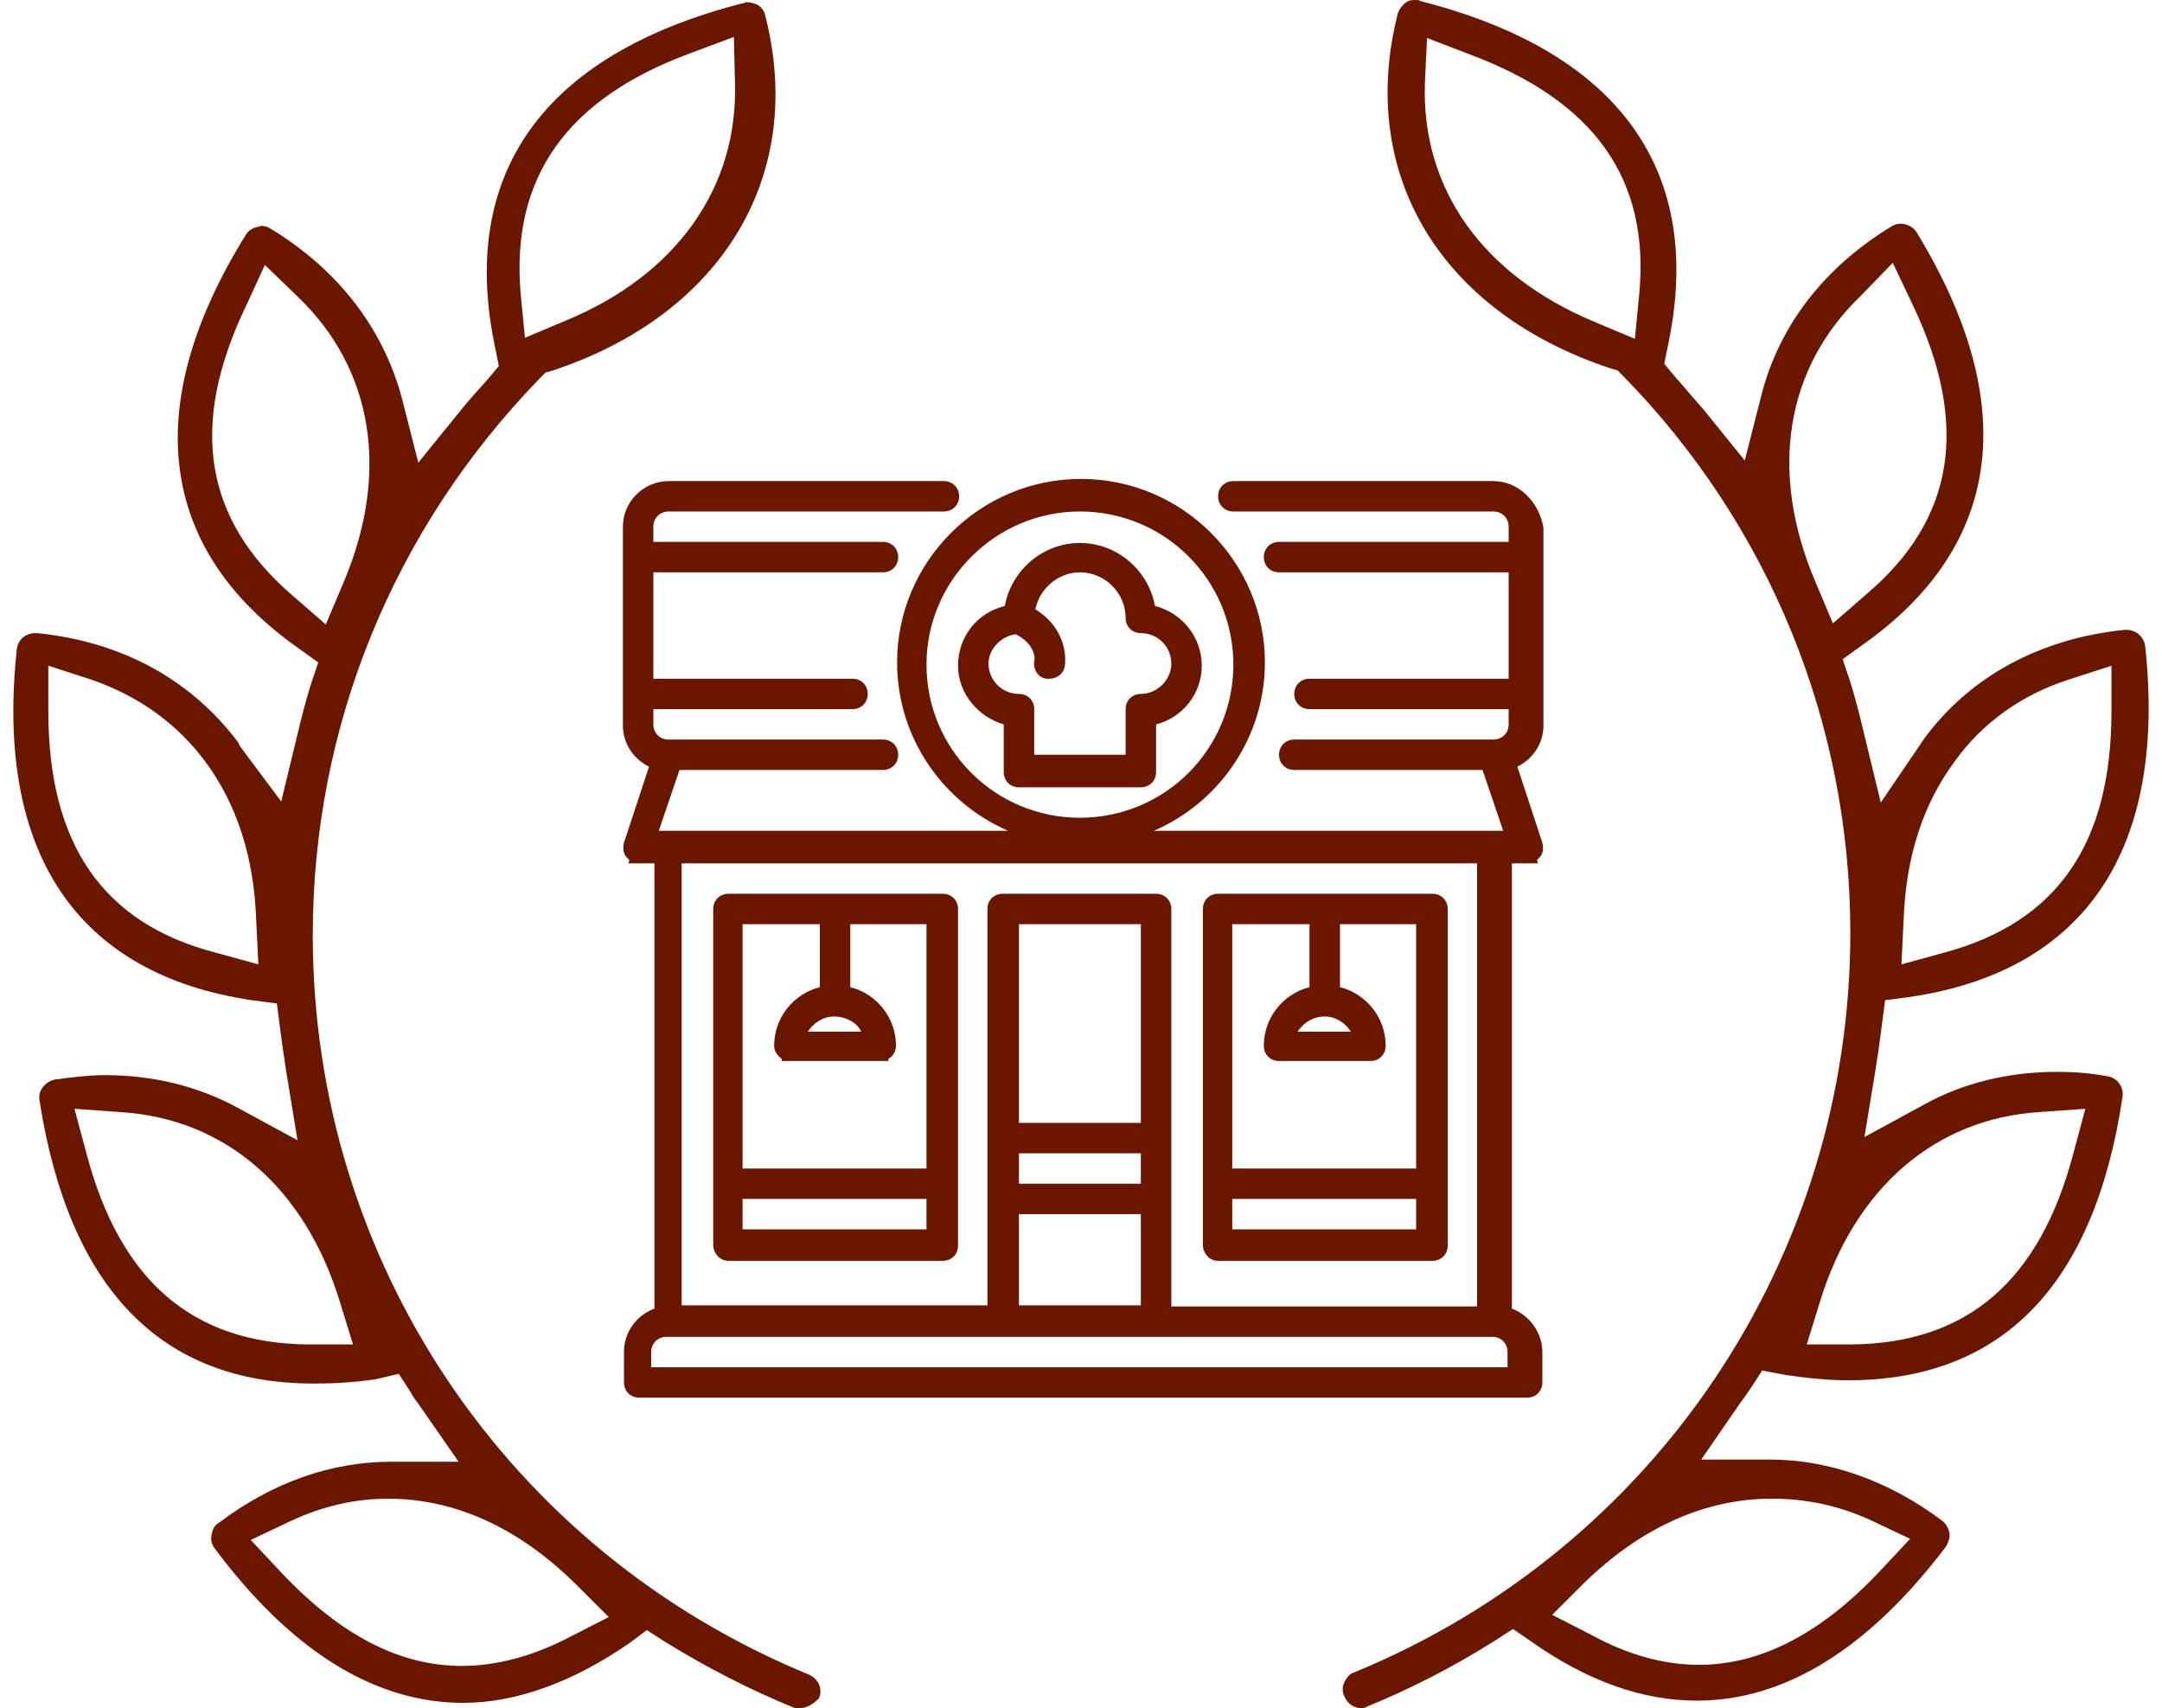
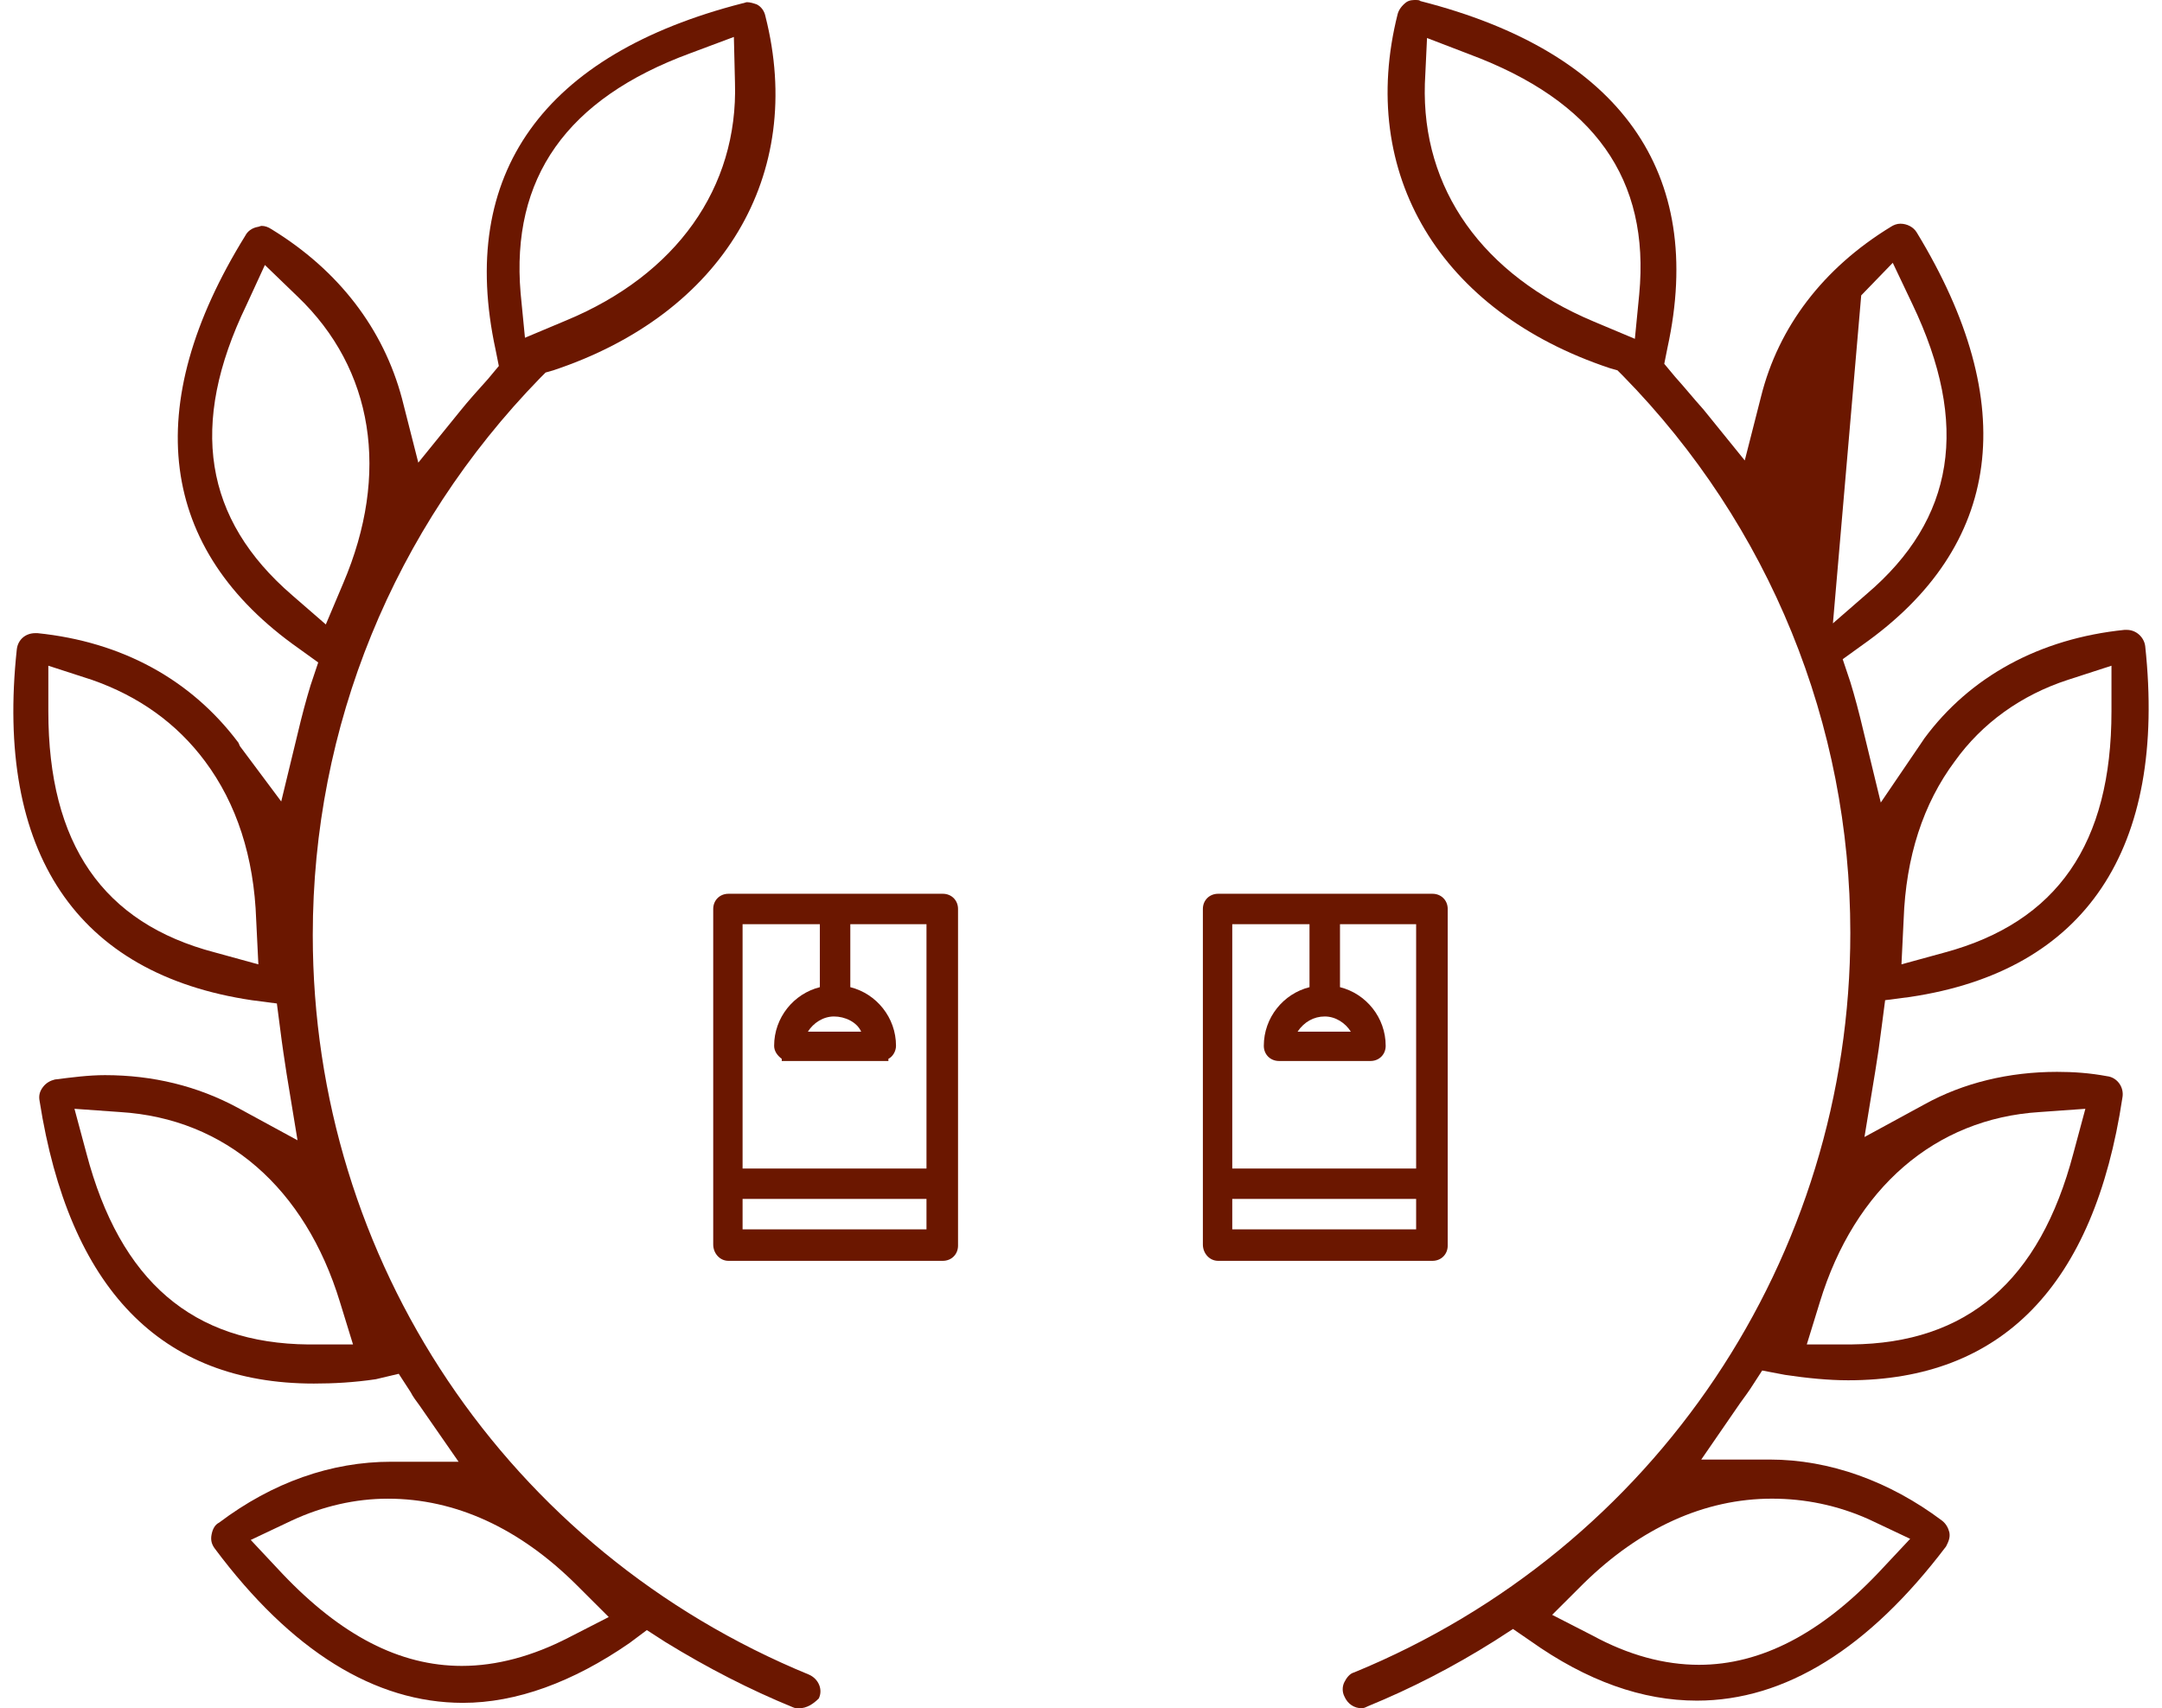
<svg xmlns="http://www.w3.org/2000/svg" width="81" height="64" viewBox="0 0 81 64" fill="none">
-   <path d="M51.018 63.999C50.733 63.999 50.488 63.837 50.366 63.552C50.284 63.389 50.284 63.185 50.366 63.023C50.447 62.86 50.57 62.697 50.733 62.657C62.025 58.018 69.323 47.114 69.323 34.949C69.323 27.138 66.306 19.692 60.802 14.077L60.599 13.874L60.313 13.793C53.953 11.677 50.855 6.51 52.363 0.529C52.404 0.366 52.526 0.203 52.69 0.081C52.812 6.0627e-09 52.934 0 53.056 0C53.097 0 53.179 0 53.219 0.041C60.721 1.953 63.901 6.469 62.474 13.02L62.352 13.63L62.759 14.118C63.126 14.525 63.452 14.932 63.819 15.339L65.368 17.251L65.98 14.85C66.632 12.246 68.304 10.05 70.831 8.503C70.954 8.422 71.076 8.381 71.198 8.381C71.443 8.381 71.687 8.503 71.81 8.707C75.723 15.135 75.03 20.465 69.771 24.168L69.037 24.697L69.323 25.551C69.486 26.08 69.649 26.69 69.812 27.382L70.464 30.067L72.013 27.789L72.095 27.666C73.807 25.347 76.416 23.923 79.596 23.598C79.596 23.598 79.637 23.598 79.678 23.598C80.045 23.598 80.33 23.883 80.371 24.208C81.186 31.817 78.129 36.373 71.565 37.35L70.627 37.472L70.505 38.408C70.424 39.059 70.342 39.628 70.26 40.117L69.853 42.598L72.095 41.378C73.563 40.564 75.275 40.157 77.069 40.157C77.68 40.157 78.292 40.198 78.944 40.32C79.311 40.361 79.596 40.727 79.515 41.134C78.455 48.172 74.99 51.712 69.241 51.712C68.507 51.712 67.692 51.631 66.877 51.509L66.021 51.346L65.572 52.038C65.409 52.282 65.246 52.485 65.083 52.729L63.738 54.682H66.102C66.184 54.682 66.224 54.682 66.306 54.682C68.548 54.682 70.79 55.496 72.747 56.961C72.91 57.083 72.992 57.245 73.033 57.408C73.073 57.611 72.992 57.774 72.91 57.937C70.016 61.761 66.877 63.714 63.575 63.714C61.536 63.714 59.457 62.982 57.337 61.477L56.685 61.029L55.992 61.477C54.443 62.453 52.853 63.267 51.263 63.918C51.181 63.959 51.1 63.999 51.018 63.999ZM66.388 56.147C63.86 56.147 61.455 57.245 59.335 59.32L58.152 60.5L59.661 61.273C61.006 62.006 62.352 62.372 63.656 62.372C65.98 62.372 68.222 61.192 70.383 58.913L71.565 57.652L70.016 56.92C68.834 56.391 67.611 56.147 66.388 56.147ZM76.416 41.663C72.503 41.907 69.486 44.511 68.181 48.783L67.692 50.369H69.364C73.685 50.329 76.416 48.01 77.68 43.209L78.129 41.541L76.416 41.663ZM77.476 25.47C75.723 26.039 74.256 27.097 73.237 28.521C72.054 30.108 71.402 32.101 71.32 34.461L71.239 36.129L72.87 35.682C77.069 34.542 79.107 31.613 79.107 26.649V24.941L77.476 25.47ZM69.731 11.067C66.877 13.793 66.265 17.698 68.018 21.808L68.671 23.354L69.934 22.255C73.237 19.448 73.807 15.908 71.647 11.392L70.913 9.846L69.731 11.067ZM53.383 3.133C53.26 7.079 55.543 10.294 59.702 12.043L61.251 12.694L61.414 11.026C61.822 6.713 59.742 3.784 55.054 2.034L53.464 1.424L53.383 3.133Z" fill="#6B1700" />
+   <path d="M51.018 63.999C50.733 63.999 50.488 63.837 50.366 63.552C50.284 63.389 50.284 63.185 50.366 63.023C50.447 62.86 50.57 62.697 50.733 62.657C62.025 58.018 69.323 47.114 69.323 34.949C69.323 27.138 66.306 19.692 60.802 14.077L60.599 13.874L60.313 13.793C53.953 11.677 50.855 6.51 52.363 0.529C52.404 0.366 52.526 0.203 52.69 0.081C52.812 6.0627e-09 52.934 0 53.056 0C53.097 0 53.179 0 53.219 0.041C60.721 1.953 63.901 6.469 62.474 13.02L62.352 13.63L62.759 14.118C63.126 14.525 63.452 14.932 63.819 15.339L65.368 17.251L65.98 14.85C66.632 12.246 68.304 10.05 70.831 8.503C70.954 8.422 71.076 8.381 71.198 8.381C71.443 8.381 71.687 8.503 71.81 8.707C75.723 15.135 75.03 20.465 69.771 24.168L69.037 24.697L69.323 25.551C69.486 26.08 69.649 26.69 69.812 27.382L70.464 30.067L72.013 27.789L72.095 27.666C73.807 25.347 76.416 23.923 79.596 23.598C79.596 23.598 79.637 23.598 79.678 23.598C80.045 23.598 80.33 23.883 80.371 24.208C81.186 31.817 78.129 36.373 71.565 37.35L70.627 37.472L70.505 38.408C70.424 39.059 70.342 39.628 70.26 40.117L69.853 42.598L72.095 41.378C73.563 40.564 75.275 40.157 77.069 40.157C77.68 40.157 78.292 40.198 78.944 40.32C79.311 40.361 79.596 40.727 79.515 41.134C78.455 48.172 74.99 51.712 69.241 51.712C68.507 51.712 67.692 51.631 66.877 51.509L66.021 51.346L65.572 52.038C65.409 52.282 65.246 52.485 65.083 52.729L63.738 54.682H66.102C66.184 54.682 66.224 54.682 66.306 54.682C68.548 54.682 70.79 55.496 72.747 56.961C72.91 57.083 72.992 57.245 73.033 57.408C73.073 57.611 72.992 57.774 72.91 57.937C70.016 61.761 66.877 63.714 63.575 63.714C61.536 63.714 59.457 62.982 57.337 61.477L56.685 61.029L55.992 61.477C54.443 62.453 52.853 63.267 51.263 63.918C51.181 63.959 51.1 63.999 51.018 63.999ZM66.388 56.147C63.86 56.147 61.455 57.245 59.335 59.32L58.152 60.5L59.661 61.273C61.006 62.006 62.352 62.372 63.656 62.372C65.98 62.372 68.222 61.192 70.383 58.913L71.565 57.652L70.016 56.92C68.834 56.391 67.611 56.147 66.388 56.147ZM76.416 41.663C72.503 41.907 69.486 44.511 68.181 48.783L67.692 50.369H69.364C73.685 50.329 76.416 48.01 77.68 43.209L78.129 41.541L76.416 41.663ZM77.476 25.47C75.723 26.039 74.256 27.097 73.237 28.521C72.054 30.108 71.402 32.101 71.32 34.461L71.239 36.129L72.87 35.682C77.069 34.542 79.107 31.613 79.107 26.649V24.941L77.476 25.47ZM69.731 11.067L68.671 23.354L69.934 22.255C73.237 19.448 73.807 15.908 71.647 11.392L70.913 9.846L69.731 11.067ZM53.383 3.133C53.26 7.079 55.543 10.294 59.702 12.043L61.251 12.694L61.414 11.026C61.822 6.713 59.742 3.784 55.054 2.034L53.464 1.424L53.383 3.133Z" fill="#6B1700" />
  <path d="M29.941 64C29.86 64 29.778 64 29.697 63.959C28.107 63.308 26.517 62.495 24.927 61.518L24.234 61.071L23.581 61.559C21.461 63.023 19.341 63.797 17.344 63.797C14.042 63.797 10.903 61.844 8.049 58.019C7.927 57.856 7.886 57.694 7.927 57.49C7.967 57.287 8.049 57.124 8.212 57.043C10.21 55.537 12.411 54.764 14.653 54.764C14.735 54.764 14.775 54.764 14.857 54.764H17.181L15.713 52.649C15.591 52.486 15.469 52.323 15.387 52.16L14.939 51.469L14.082 51.672C13.267 51.794 12.492 51.835 11.759 51.835C6.01 51.835 2.586 48.255 1.485 41.257C1.444 41.053 1.485 40.89 1.608 40.728C1.73 40.565 1.893 40.483 2.056 40.443C2.708 40.361 3.32 40.28 3.931 40.28C5.725 40.28 7.397 40.687 8.905 41.501L11.147 42.721L10.739 40.239C10.658 39.71 10.576 39.181 10.495 38.531L10.373 37.595L9.435 37.473C2.871 36.496 -0.186 31.939 0.629 24.331C0.67 23.965 0.955 23.721 1.322 23.721C1.363 23.721 1.363 23.721 1.404 23.721C4.584 24.046 7.152 25.47 8.905 27.789C8.946 27.83 8.946 27.871 8.987 27.952L10.536 30.027L11.147 27.505C11.31 26.813 11.473 26.203 11.636 25.674L11.922 24.819L11.188 24.29C5.929 20.588 5.236 15.217 9.19 8.83C9.272 8.667 9.435 8.545 9.639 8.504C9.68 8.504 9.761 8.463 9.802 8.463C9.924 8.463 10.046 8.504 10.169 8.586C12.696 10.132 14.368 12.329 15.061 14.933L15.672 17.333L17.222 15.421C17.548 15.014 17.915 14.607 18.282 14.2L18.689 13.712L18.567 13.102C17.14 6.511 20.361 2.035 27.821 0.123C27.862 0.123 27.944 0.082 27.984 0.082C28.107 0.082 28.229 0.123 28.351 0.164C28.514 0.245 28.637 0.408 28.677 0.611C30.186 6.551 27.087 11.759 20.728 13.875L20.442 13.956L20.238 14.159C14.735 19.815 11.718 27.22 11.718 35.032C11.718 47.237 19.015 58.1 30.308 62.739C30.675 62.901 30.838 63.308 30.675 63.634C30.471 63.837 30.227 64 29.941 64ZM14.531 56.148C13.308 56.148 12.085 56.432 10.943 56.961L9.394 57.694L10.576 58.955C12.778 61.274 14.979 62.413 17.303 62.413C18.608 62.413 19.953 62.047 21.298 61.355L22.807 60.582L21.625 59.403C19.464 57.246 17.058 56.148 14.531 56.148ZM3.238 43.209C4.502 48.01 7.234 50.33 11.555 50.37H13.226L12.737 48.783C11.433 44.511 8.457 41.907 4.502 41.663L2.79 41.541L3.238 43.209ZM1.811 26.65C1.811 31.614 3.85 34.584 8.049 35.682L9.68 36.13L9.598 34.462C9.517 32.102 8.864 30.108 7.682 28.522C6.622 27.098 5.195 26.081 3.442 25.47L1.811 24.941V26.65ZM9.231 11.434C7.07 15.909 7.641 19.449 10.943 22.297L12.207 23.395L12.86 21.849C14.613 17.74 14.001 13.834 11.147 11.108L9.924 9.928L9.231 11.434ZM25.864 1.994C21.217 3.703 19.138 6.673 19.505 10.986L19.668 12.654L21.217 12.003C25.334 10.294 27.658 7.039 27.536 3.093L27.495 1.384L25.864 1.994Z" fill="#6B1700" />
-   <path d="M55.951 18.024H46.208C45.881 18.024 45.637 18.268 45.637 18.594C45.637 18.919 45.881 19.163 46.208 19.163H55.951C56.277 19.163 56.522 19.407 56.522 19.733V20.302H47.92C47.594 20.302 47.349 20.547 47.349 20.872C47.349 21.198 47.594 21.442 47.92 21.442H56.522V25.429H49.061C48.735 25.429 48.49 25.673 48.49 25.998C48.49 26.324 48.735 26.568 49.061 26.568H56.522V27.138C56.522 27.463 56.277 27.707 55.951 27.707H48.49C48.164 27.707 47.92 27.951 47.92 28.277C47.92 28.602 48.164 28.846 48.49 28.846H55.543L56.318 31.125H55.951H43.231C45.678 30.067 47.39 27.626 47.39 24.819C47.39 21.035 44.291 17.943 40.5 17.943C36.709 17.943 33.61 21.035 33.61 24.819C33.61 27.626 35.322 30.067 37.769 31.125H25.049H24.682L25.457 28.846H33.08C33.406 28.846 33.651 28.602 33.651 28.277C33.651 27.951 33.406 27.707 33.08 27.707H25.049C24.723 27.707 24.478 27.463 24.478 27.138V26.568H31.939C32.265 26.568 32.51 26.324 32.51 25.998C32.51 25.673 32.265 25.429 31.939 25.429H24.478V21.442H33.08C33.406 21.442 33.651 21.198 33.651 20.872C33.651 20.547 33.406 20.302 33.08 20.302H24.478V19.733C24.478 19.407 24.723 19.163 25.049 19.163H35.363C35.689 19.163 35.934 18.919 35.934 18.594C35.934 18.268 35.689 18.024 35.363 18.024H25.049C24.111 18.024 23.337 18.797 23.337 19.733V20.872V26.039V27.178C23.337 27.87 23.744 28.44 24.315 28.724L23.378 31.573C23.337 31.735 23.337 31.939 23.459 32.101C23.5 32.142 23.541 32.183 23.581 32.223L23.541 32.346H23.948H24.519V49.027C23.867 49.271 23.378 49.881 23.378 50.654V51.794C23.378 52.119 23.622 52.363 23.948 52.363H57.215C57.541 52.363 57.785 52.119 57.785 51.794V50.654C57.785 49.922 57.296 49.271 56.644 49.027V32.346H57.215H57.622L57.582 32.223C57.622 32.183 57.663 32.142 57.704 32.101C57.826 31.939 57.826 31.776 57.785 31.573L56.848 28.724C57.419 28.44 57.826 27.87 57.826 27.178V26.039V20.913V19.773C57.663 18.797 56.889 18.024 55.951 18.024ZM40.459 19.163C43.639 19.163 46.208 21.726 46.208 24.9C46.208 28.073 43.639 30.637 40.459 30.637C37.279 30.637 34.711 28.073 34.711 24.9C34.711 21.726 37.32 19.163 40.459 19.163ZM56.522 51.224H24.397V50.654C24.397 50.329 24.641 50.085 24.968 50.085H37.565H43.313H55.91C56.236 50.085 56.481 50.329 56.481 50.654V51.224H56.522ZM42.742 44.348H38.176V43.209H42.742V44.348ZM42.742 42.069H38.176V34.624H42.742V42.069ZM38.176 45.487H42.742V48.905H38.176V45.487ZM55.38 48.945H43.884V44.958V42.68V34.054C43.884 33.729 43.639 33.485 43.313 33.485H37.565C37.239 33.485 36.994 33.729 36.994 34.054V42.639V44.917V48.905H25.538V32.346H55.339V48.945H55.38Z" fill="#6B1700" />
  <path d="M27.291 47.237H35.322C35.649 47.237 35.893 46.992 35.893 46.667V44.389V34.054C35.893 33.729 35.649 33.485 35.322 33.485H27.291C26.965 33.485 26.721 33.729 26.721 34.054V44.348V46.626C26.721 46.952 26.965 47.237 27.291 47.237ZM34.711 46.057H27.821V44.917H34.711V46.057ZM32.265 38.652H30.267C30.471 38.326 30.838 38.082 31.246 38.082C31.653 38.082 32.102 38.286 32.265 38.652ZM27.862 34.624H30.716V36.984C29.737 37.228 29.003 38.123 29.003 39.181C29.003 39.384 29.126 39.547 29.289 39.669V39.75H29.574H32.999H33.284V39.669C33.447 39.588 33.569 39.384 33.569 39.181C33.569 38.123 32.836 37.228 31.857 36.984V34.624H34.711V43.778H27.821V34.624H27.862Z" fill="#6B1700" />
  <path d="M45.637 47.237H53.668C53.994 47.237 54.239 46.992 54.239 46.667V44.389V34.054C54.239 33.729 53.994 33.485 53.668 33.485H45.637C45.311 33.485 45.066 33.729 45.066 34.054V44.348V46.626C45.066 46.952 45.311 47.237 45.637 47.237ZM53.056 46.057H46.167V44.917H53.056V46.057ZM49.632 38.082C50.04 38.082 50.407 38.326 50.61 38.652H48.613C48.857 38.286 49.224 38.082 49.632 38.082ZM46.208 34.624H49.061V36.984C48.083 37.228 47.349 38.123 47.349 39.181C47.349 39.506 47.594 39.75 47.92 39.75H51.344C51.67 39.75 51.915 39.506 51.915 39.181C51.915 38.123 51.181 37.228 50.203 36.984V34.624H53.056V43.778H46.167V34.624H46.208Z" fill="#6B1700" />
-   <path d="M37.605 27.138V28.928C37.605 29.253 37.85 29.497 38.176 29.497H42.742C43.068 29.497 43.313 29.253 43.313 28.928V27.138C44.291 26.893 45.025 25.998 45.025 24.941C45.025 23.842 44.251 22.947 43.272 22.703C43.028 21.36 41.845 20.343 40.459 20.343C39.073 20.343 37.891 21.36 37.646 22.703C36.627 22.947 35.893 23.842 35.893 24.941C35.893 25.958 36.627 26.853 37.605 27.138ZM38.054 23.761C38.788 24.127 38.788 24.696 38.747 24.778C38.706 25.103 38.91 25.388 39.195 25.429C39.236 25.429 39.277 25.429 39.318 25.429C39.603 25.429 39.848 25.225 39.889 24.981C39.97 24.493 39.848 23.476 38.788 22.825C38.951 22.052 39.644 21.442 40.459 21.442C41.397 21.442 42.172 22.215 42.172 23.15C42.172 23.476 42.416 23.72 42.742 23.72C43.395 23.72 43.884 24.249 43.884 24.859C43.884 25.47 43.354 25.998 42.742 25.998C42.416 25.998 42.172 26.242 42.172 26.568V28.277H38.747V26.568C38.747 26.242 38.502 25.998 38.176 25.998C37.524 25.998 37.035 25.47 37.035 24.859C37.035 24.33 37.483 23.842 38.054 23.761Z" fill="#6B1700" />
</svg>